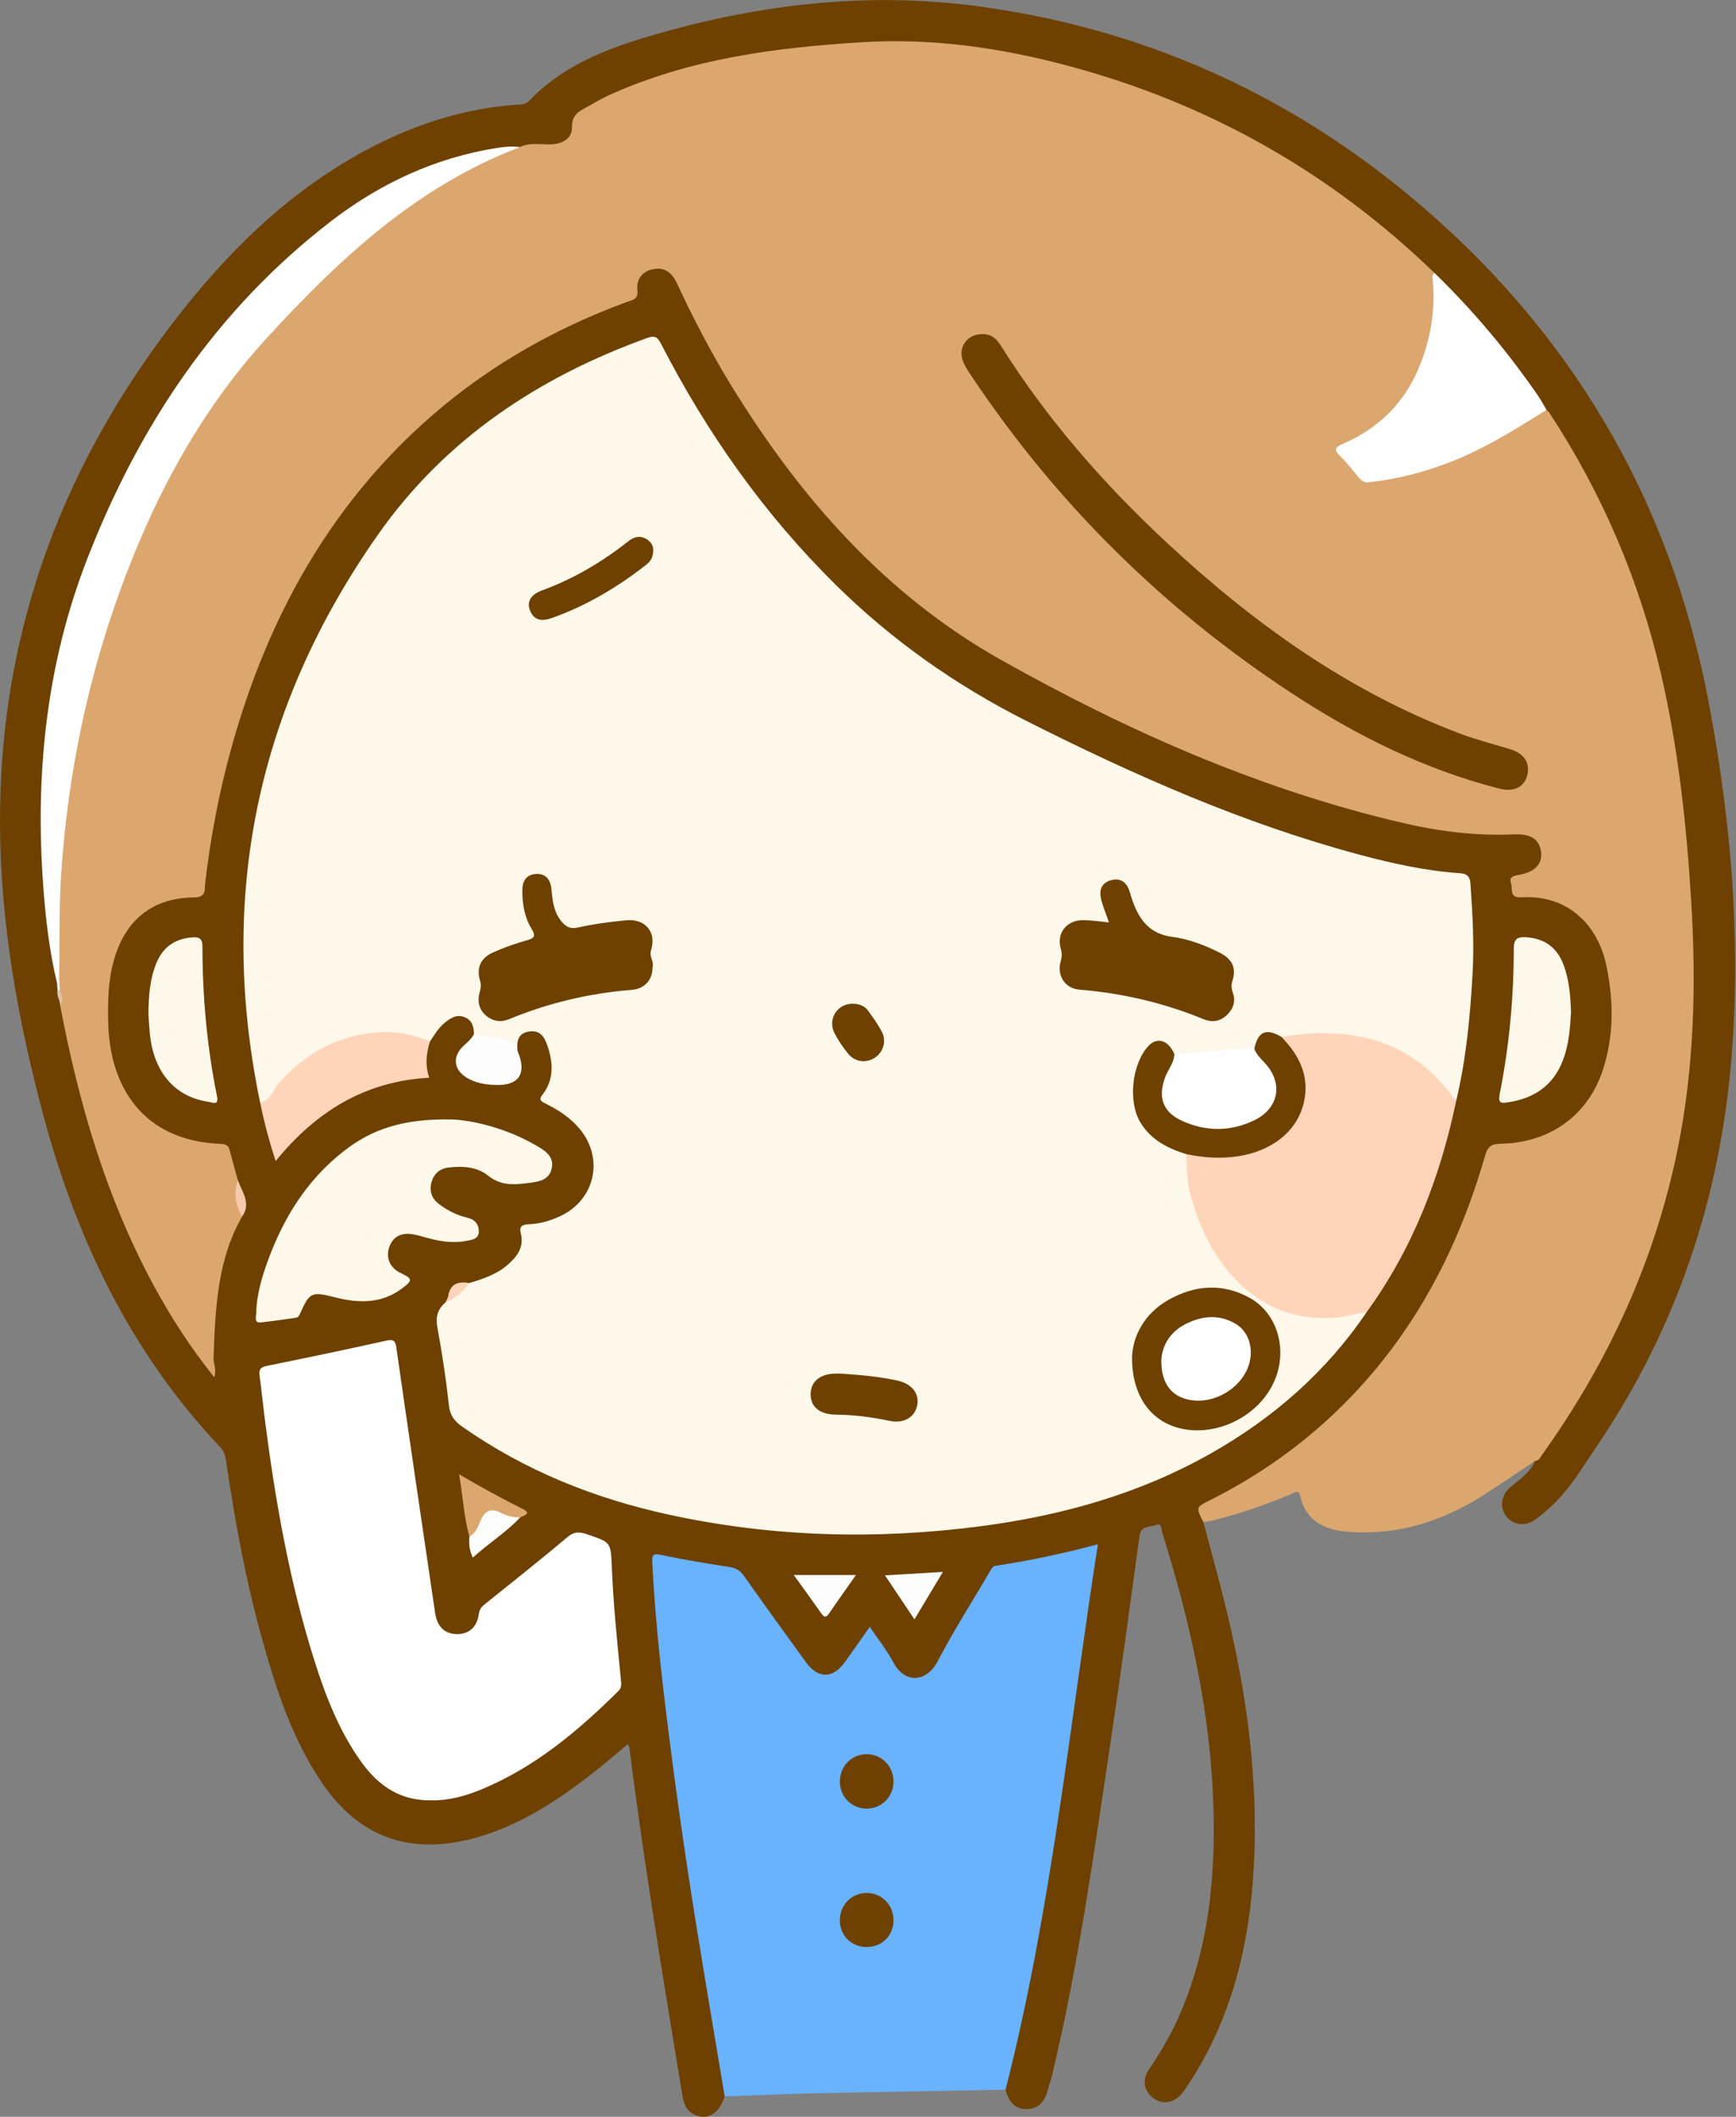
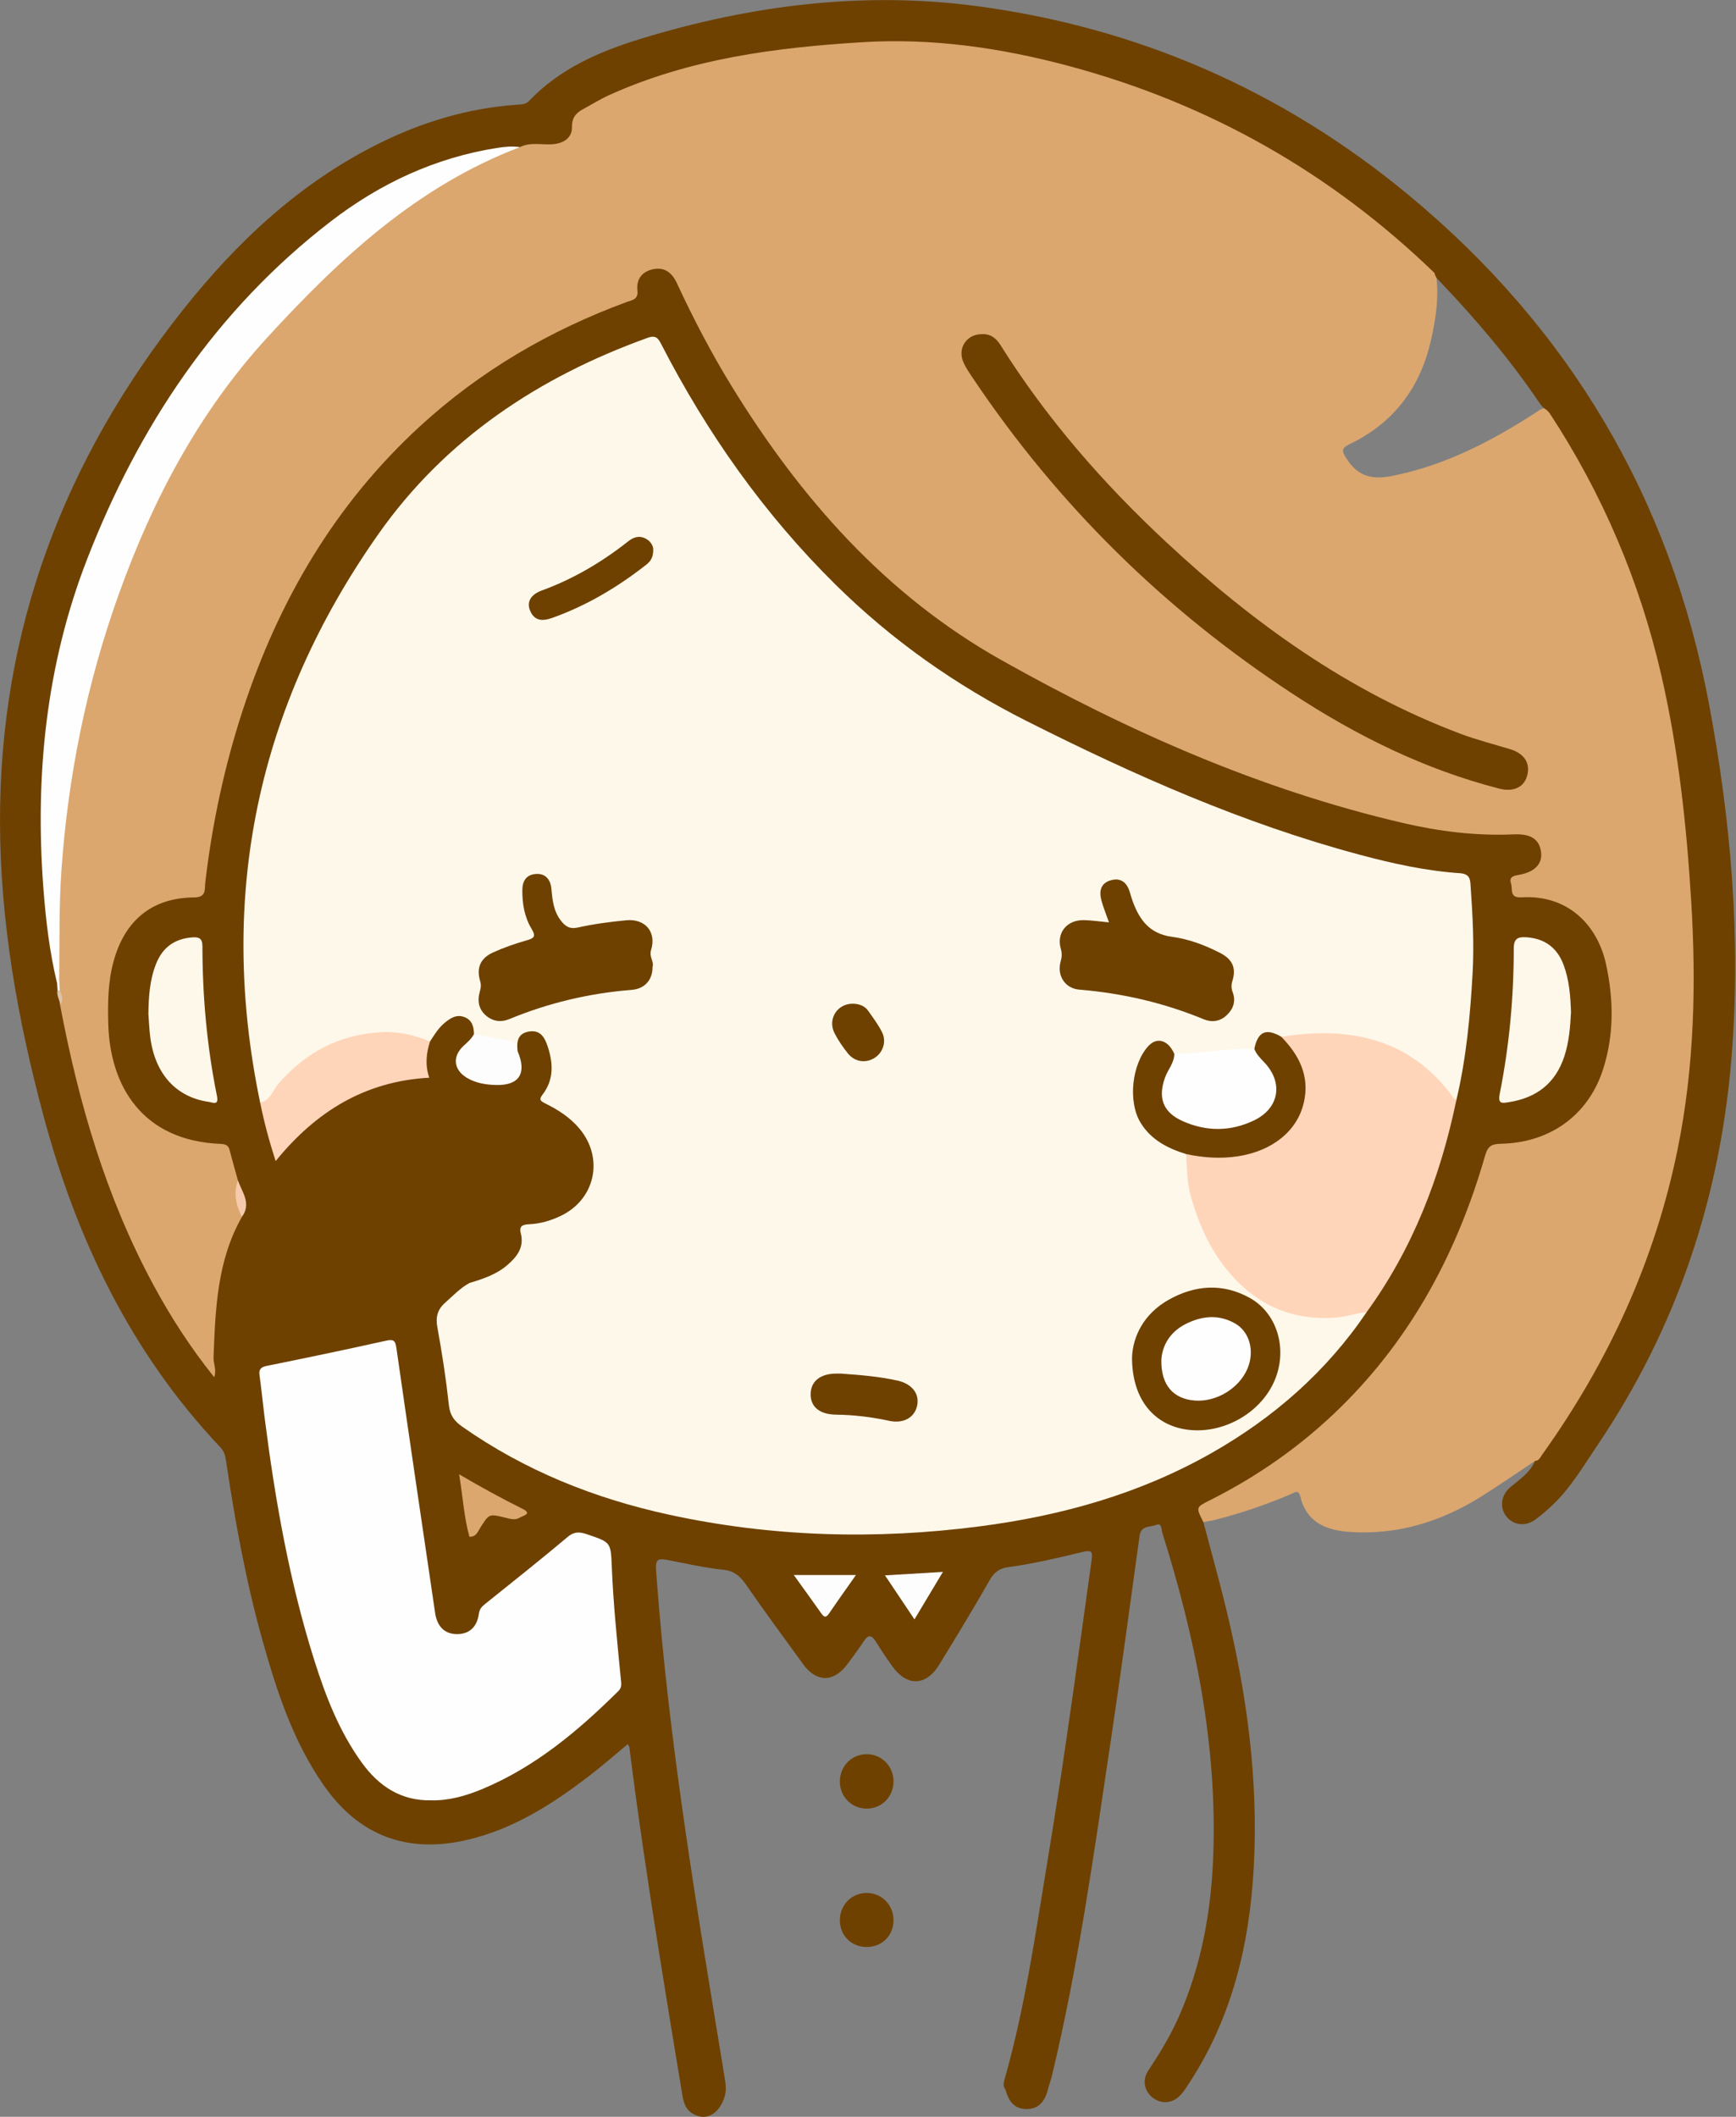
<svg xmlns="http://www.w3.org/2000/svg" version="1.1" viewBox="0 0 712 868">
  <rect x="0" y="0" width="712" height="868" fill="#808080" stroke="none" />
  <defs>
    <clipPath id="a">
      <path d="m0.06 0.04h711.6v867.96h-711.6z" />
    </clipPath>
  </defs>
  <g clip-path="url(#a)">
    <path d="m629.58 599.05c-7.301 4.846-14.505 9.846-21.924 14.504-16.448 10.327-34.271 15.908-53.868 14.63-9.772-0.637-17.937-3.833-20.524-14.666-0.68-2.845-2.335-1.492-3.778-0.876-10.089 4.305-20.432 7.861-31.066 10.552-1.598 0.404-3.239 0.637-4.86 0.95-4.38-2.911-4.298-6.692 0.485-9.225 7.07-3.745 14.043-7.633 20.814-11.902 31.163-19.647 54.984-46.047 72.378-78.401 8.713-16.209 15.556-33.18 20.599-50.857 1.2-4.205 3.422-5.801 7.773-6.059 26.286-1.557 43.331-19.631 43.474-46.008 0.047-8.634 0.479-17.261-1.497-25.863-3.4-14.797-15.471-27.394-32.232-26.513-4.922 0.258-6.165-1.31-6.881-5.953-0.671-4.352 2.09-5.347 5.391-6.262 4.976-1.378 7.029-4.077 6.436-7.978-0.54-3.554-3.068-5.789-7.636-5.639-40.49 1.326-77.803-11.688-114.77-25.747-36.007-13.695-71.035-29.676-104.12-49.527-24.453-14.673-45.557-33.454-64.551-54.712-24.501-27.421-44.178-57.966-60.061-91.046-1.296-2.699-2.473-5.481-4.246-7.919-1.732-2.382-4.111-3.358-7.009-2.679-2.705 0.634-4.684 2.458-4.773 5.14-0.175 5.32-3.339 7.236-7.814 8.896-28.865 10.707-55.21 25.878-78.256 46.321-22.36 19.834-40.779 42.901-54.937 69.366-19.27 36.022-30.248 74.576-36.042 114.79-0.427 2.962-0.254 5.978-1.067 8.916-0.725 2.622-2.225 4.136-4.939 4.009-22.214-1.043-32.734 17.33-34.13 36.55-0.527 7.262-0.72 14.638 0.508 21.934 4.126 24.529 16.4 36.685 41.119 39.666 5.497 0.663 8.068 2.805 8.95 7.955 0.5 2.918 2.286 5.582 1.804 8.72-1.066 5.178 0.481 10.077 1.599 15.025-1.011 5.288-4.094 9.784-5.616 14.91-3.106 10.459-5.027 20.943-4.386 31.979 0.311 5.354-1.47 10.789-0.403 16.286 0.201 1.034-0.126 2.536-1.591 2.726-1.508 0.196-2.335-1.099-3.152-2.117-6.37-7.942-12.086-16.364-17.24-25.114-22.435-38.086-35.494-79.544-43.663-122.72-0.155-0.819-0.227-1.649-0.178-2.484 0.599-2.269 0.369-4.504-0.303-6.722-0.243-1.548-0.217-3.11-0.238-4.669 0.055-8.489-0.06-16.979 0.028-25.467 0.346-33.112 5.302-65.604 13.495-97.622 6.831-26.692 16.356-52.411 28.847-76.988 12.044-23.697 26.651-45.593 44.641-65.309 13.496-14.79 27.806-28.655 43.171-41.417 18.039-14.983 37.777-27.227 59.877-35.413 3.45-1.741 7.174-1.103 10.807-1.218 6.295-0.199 7.837-1.278 9.218-7.444 1.003-4.479 4.46-6.443 7.919-8.427 10.902-6.254 22.588-10.645 34.66-13.965 22.213-6.11 44.862-9.37 67.83-11.356 51.151-4.422 99.21 6.888 145.71 26.997 32.208 13.928 61.305 32.795 87.607 55.953 4.193 3.691 8.743 7.151 11.902 11.928 1.462 9.867 0.07 19.535-2.228 29.107-4.543 18.923-15.358 32.984-32.962 41.469-3.711 1.789-3.412 2.906-1.35 6.114 4.645 7.226 10.397 8.632 18.627 7.001 21.503-4.264 40.395-14.05 58.539-25.735 1.657-1.067 3.185-2.525 5.444-1.853 3.035 1.799 4.358 4.968 6.092 7.764 26.572 42.876 41.976 89.606 48.785 139.46 4.902 35.886 7.237 71.896 5.818 108.04-1.002 25.515-5.692 50.562-12.864 75.135-10.186 34.9-26.265 66.864-47.28 96.425-1.483 2.087-2.602 4.818-5.917 4.653" fill="#DBA76F" />
    <path d="m24.64 412.06c7.536 39.901 18.755 78.58 38.126 114.54 7.175 13.318 15.347 25.986 25.097 38.128 1.081-3.1-0.39-5.583-0.291-8.111 0.775-19.841 1.454-39.708 11.654-57.646 1.139-5.177-1.377-9.949-1.653-14.969-1.148-4.158-2.339-8.304-3.426-12.477-0.518-1.987-1.75-2.398-3.66-2.474-31.998-1.273-45.482-23.574-46.098-49.549-0.201-8.494-0.092-16.953 2.181-25.268 4.609-16.859 15.773-26.114 33.081-26.249 5.098-0.04 4.218-3.341 4.508-5.838 2.808-24.189 7.861-47.889 15.428-71.023 14.647-44.778 37.759-84.314 72.735-116.4 24.741-22.698 53.178-39.267 84.608-50.85 2.223-0.819 4.934-0.986 4.501-4.73-0.538-4.646 1.913-7.791 6.394-8.744 4.775-1.017 7.807 1.447 9.811 5.757 6.671 14.345 13.959 28.369 22.237 41.865 28.283 46.114 63.281 85.951 110.9 112.69 51.931 29.157 106.19 53.136 164.54 66.732 14.957 3.486 30.103 5.368 45.515 4.688 7.045-0.311 10.463 1.988 11.2 7.108 0.706 4.9-2.432 8.336-9.13 9.518-2.285 0.404-4.058 0.824-3.16 3.568 0.74 2.261-0.774 5.923 4.188 5.623 19.698-1.192 31.388 12.005 34.733 27.262 3.187 14.532 3.405 29.086-1.21 43.369-6.032 18.666-21.648 29.991-41.844 30.42-3.667 0.077-5.336 0.802-6.473 4.762-11.251 39.217-29.845 74.329-59.178 103.18-15.902 15.644-33.955 28.344-53.911 38.333-5.585 2.796-5.567 2.833-2.481 8.874 3.087 11.708 6.356 23.37 9.227 35.13 8.528 34.933 13.396 70.313 11.433 106.35-1.707 31.321-8.772 61.173-26.083 87.919-1.175 1.814-2.339 3.666-3.748 5.291-3.071 3.541-7.604 4.123-11.198 1.627-3.792-2.635-4.934-7.4-2.221-11.466 4.717-7.071 9.091-14.303 12.53-22.09 9.344-21.161 13.309-43.451 14.115-66.432 1.59-45.322-7.396-88.965-20.886-131.89-0.419-1.334-0.151-4.27-2.52-3.306-2.417 0.982-6.234 0.153-6.826 4.448-3.907 28.352-7.717 56.72-11.951 85.024-6.84 45.723-13.195 91.539-24.036 136.56-0.427 1.773-1.089 3.489-1.538 5.258-1.159 4.561-3.398 8.139-8.606 8.25-5.222 0.112-7.635-3.329-8.848-7.914-1.242-1.522-0.711-3.152-0.257-4.755 8.38-29.569 12.639-59.954 17.648-90.177 5.066-30.562 9.44-61.235 13.696-91.921 1.372-9.897 2.754-19.793 4.133-29.689 0.618-4.438 0.166-4.895-4.001-3.887-10.042 2.429-20.099 4.782-30.346 6.174-3.428 0.466-5.579 2.134-7.323 5.197-6.678 11.723-13.701 23.249-20.745 34.758-5.37 8.774-13.134 9.035-19.135 0.787-2.451-3.367-4.741-6.853-6.952-10.379-1.592-2.54-2.958-2.853-4.726-0.209-2.222 3.323-4.569 6.564-6.974 9.756-5.542 7.358-12.581 7.354-18.01-0.132-7.92-10.923-15.946-21.771-23.606-32.878-2.215-3.211-4.822-5.397-8.806-5.821-7.631-0.812-15.119-2.462-22.637-3.947-4.978-0.983-5.597-0.26-5.244 4.631 5.028 69.695 16.749 138.48 28.061 207.33 0.436 2.653 0.82 5.263 0.04 7.902-2.329 7.475-7.822 10.327-13.253 6.977-2.894-1.786-3.635-4.653-4.126-7.625-3.147-19.034-6.299-38.067-9.338-57.119-4.533-28.427-8.791-56.896-12.393-85.46-0.037-0.293-0.292-0.558-0.659-1.225-5.23 4.332-10.266 8.772-15.58 12.851-15.128 11.613-31.028 21.836-49.923 26.325-24.778 5.887-44.691-1.502-59.252-22.409-12.637-18.146-19.329-38.896-25.207-59.918-6.729-24.063-11.15-48.608-14.825-73.294-0.305-2.049-0.808-3.721-2.291-5.287-36.71-38.783-59.01-85.334-72.653-136.35-10.474-39.158-17.59-78.882-17.718-119.63-0.249-79.032 26.092-148.58 74.816-210.13 22.341-28.219 48.175-52.434 80.789-68.599 17.76-8.803 36.433-14.384 56.277-15.808 1.765-0.127 3.608-1e-3 5.08-1.546 12.713-13.338 29.032-20.36 46.173-25.586 44.94-13.703 90.941-19.496 137.58-13.289 66.137 8.8 125.37 34.741 176.85 77.324 66.082 54.661 107.47 124.39 123.33 208.65 9.014 47.89 13.24 96.364 9.263 145.13-4.697 57.596-22.451 110.86-54.953 158.93-5.961 8.817-11.308 18.103-19.29 25.372-2.088 1.902-4.218 3.803-6.544 5.387-4.22 2.873-9.172 1.956-11.886-1.954-2.508-3.612-1.71-8.457 1.997-11.568 3.796-3.185 8.036-5.935 10.092-10.748 1.629-0.051 2.142-1.464 2.878-2.493 27.177-37.99 46.315-79.567 55.633-125.46 6.837-33.678 7.625-67.691 5.523-101.89-1.911-31.089-5.256-61.982-12.243-92.362-8.849-38.477-24.101-74.296-45.766-107.34-0.351-0.536-0.879-0.957-1.324-1.432-1.341-0.756-2.256-1.912-3.105-3.166-11.951-17.654-25.716-33.823-40.395-49.241-1.026-1.077-2.194-2.069-2.392-3.686-42.623-41.237-92.584-69.488-149.86-84.872-27.826-7.474-56.047-11.566-84.89-9.792-35.657 2.193-70.873 6.764-103.87 21.724-3.624 1.643-7.016 3.798-10.539 5.671-2.992 1.591-4.711 3.59-4.638 7.426 0.083 4.287-3.298 6.697-8.097 7.027-4.41 0.303-8.968-0.982-13.213 1.168-31.815 3.974-59.749 16.844-84.317 37.169-20.142 16.664-37.331 36.065-52.147 57.581-16.691 24.238-31.026 49.726-41.049 77.497-8.3 22.997-13.316 46.739-15.889 71.008-1.209 11.41-2.117 22.85-2.048 34.347 0.106 17.674 1.789 35.214 4.472 52.663 0.632 4.114 1.041 8.243 1.51 12.37 0.263 1.021 0.146 2.065 0.188 3.1 0.159 2.004 1.634 3.867 0.644 5.995" fill="#6E4100" />
  </g>
-   <path d="m297.22 859.63c-3.925-23.599-7.951-47.183-11.751-70.803-4.756-29.559-8.936-59.204-12.549-88.925-2.389-19.654-4.402-39.345-5.397-59.132-0.161-3.191 0.291-3.894 3.715-3.165 9.264 1.972 18.628 3.507 27.994 4.949 2.683 0.414 4.371 1.468 5.928 3.676 8.345 11.832 16.829 23.567 25.333 35.287 5.032 6.936 11.073 6.907 16.034-1e-3 3.293-4.584 6.522-9.214 10.198-14.415 3.433 5.099 7.026 9.583 9.68 14.566 4.773 8.964 13.701 8.156 18.246-0.601 6.65-12.813 14.543-24.98 21.795-37.487 0.6-1.036 1.183-1.431 2.208-1.585 13.635-2.038 27.103-4.904 41.64-8.765-11.743 75.224-19.133 150.38-37.89 223.66-26.28 0.483-52.561 0.904-78.839 1.478-12.118 0.265-24.23 0.829-36.345 1.258" fill="#68B2FE" />
  <path d="m23.428 403.26c-3.142-12.963-4.671-26.188-5.661-39.432-3.443-46.024 1.159-91.234 17.902-134.39 21.235-54.733 52.927-102.42 100-138.66 20.182-15.535 42.779-26.098 68.17-30.12 3.154-0.499 6.269-0.786 9.434-0.331-42.046 15.946-73.839 45.571-103.51 77.91-28.127 30.658-47.171 66.699-61.102 105.58-13.084 36.521-20.723 74.196-23.46 112.92-1.048 14.813-0.714 29.61-0.928 44.416-0.465 0.628-0.034 1.618-0.85 2.106" fill="#FEFEFE" />
  <path d="m402.67 137.02c3.582-0.193 5.893 1.651 7.711 4.549 18.882 30.091 42.054 56.63 67.963 80.759 35.574 33.13 74.57 61.186 120.48 78.49 6.67 2.514 13.62 4.291 20.457 6.354 5.964 1.8 8.552 5.866 6.997 11.146-1.335 4.535-5.639 6.521-11.33 5.064-30.802-7.887-58.86-21.844-85.279-39.194-52.112-34.224-95.742-77.108-130.51-128.92-1.481-2.206-3.044-4.424-4.081-6.845-2.452-5.724 1.447-11.421 7.59-11.399" fill="#6E4100" />
-   <path d="m588.39 111.97c15.767 15.33 29.861 32.075 42.34 50.177 1.303 1.89 2.373 3.941 3.552 5.917-12.663 7.943-25.316 15.874-39.339 21.349-10.746 4.195-21.77 7.047-33.242 8.306-1.97 0.217-3.091-0.322-4.246-1.721-2.54-3.078-5.012-6.246-7.85-9.031-2.678-2.629-1.972-3.629 1.149-4.973 14.364-6.186 24.915-16.382 31.035-30.847 4.861-11.486 6.971-23.492 5.856-35.992-0.098-1.102-0.471-2.353 0.745-3.185" fill="#FEFEFE" />
  <path d="m97.573 483.99c1.712 4.861 5.642 9.477 1.654 14.968-2.481-4.776-3.537-9.71-1.654-14.968" fill="#F6CBAD" />
  <path d="m24.64 412.06c-0.055-2.044-1.588-3.833-1.037-5.982 0.313-0.443 0.614-0.414 0.903 0.025 0.896 1.967 1.785 3.933 0.134 5.957" fill="#DEC3A6" />
  <path d="m24.506 406.1-0.454 0.06-0.449-0.086c-0.059-0.937-0.117-1.874-0.175-2.812 0.284-0.702 0.567-1.404 0.851-2.106 0.075 1.648 0.151 3.296 0.227 4.944" fill="#FEFEFE" />
  <path d="m192.52 526.1c5.573-1.693 11.081-3.481 15.617-7.41 3.986-3.452 6.909-7.268 5.455-12.967-0.768-3.013 0.754-3.603 3.424-3.721 4.516-0.198 8.835-1.458 12.932-3.412 14.134-6.741 17.841-23.513 7.858-35.614-3.896-4.722-8.946-7.958-14.344-10.601-2.086-1.021-2.362-1.674-0.945-3.525 4.728-6.175 4.394-12.917 2.057-19.91-1.288-3.854-3.164-6.765-7.778-5.933-4.595 0.828-4.925 4.281-4.505 8.043-3.383-3.169-7.664-4.012-12.021-4.775-2.065-0.362-4.304-0.485-5.882-2.226-0.044-2.969-0.697-5.663-3.762-6.932-3.22-1.334-5.714 0.231-8.134 2.19-2.633 2.133-4.319 4.971-6.126 7.733-4.099 0.832-7.793-1.147-11.64-1.852-11.718-2.147-22.408 0.792-32.529 6.18-8.588 4.572-15.618 11.08-21.231 19.117-0.809 1.16-1.605 4.429-4.267 1.644-17.655-84.758-1.086-162.72 48.513-233.16 27.424-38.951 65.75-64.386 110.42-80.452 3.179-1.143 4.215-0.015 5.522 2.525 18.78 36.506 42.178 69.684 71.444 98.595 23.152 22.869 49.394 41.368 78.456 56.016 43.986 22.17 88.865 42.059 136.61 54.834 13.509 3.614 27.164 6.629 41.137 7.573 4.403 0.297 4.194 3.096 4.38 5.726 0.833 11.785 1.442 23.569 0.78 35.408-0.977 17.464-2.602 34.822-6.64 51.884-2.496 0.253-3.362-1.866-4.569-3.307-15.82-18.881-36.373-24.886-60.134-22.209-2.296 0.259-4.544 1.05-6.899 0.559-6.52-2.338-6.522-2.339-10.646 3.666-0.388 0.564-0.921 0.927-1.535 1.211-10.349 0.755-20.612 2.706-31.042 2.09-0.459-0.169-0.932-0.354-1.307-0.683-6.221-5.465-8.777-4.905-12.313 2.71-7.128 15.349-1.915 28.919 13.604 35.413 1.525 0.638 3.148 1.074 4.448 2.177 2.364 3.924 0.823 8.379 1.731 12.558 3.771 17.359 10.868 32.783 25.232 43.918 11.831 9.171 25.321 11.783 39.956 8.939 2.182-0.424 4.427-1.822 6.652-0.051-16.561 24.435-38.182 43.338-63.729 57.824-29.489 16.722-61.537 25.65-94.925 29.985-42.754 5.551-85.327 4.388-127.54-4.801-30.515-6.642-59.028-18.044-84.726-36.079-3.184-2.235-5.008-4.58-5.462-8.735-1.173-10.737-2.804-21.442-4.749-32.069-0.784-4.282 0.16-7.376 3.283-10.076 3.166-2.828 6.098-5.945 9.878-8.017" fill="#FEF8EA" />
  <path d="m176.88 738.22c-12.453 0.242-21.518-5.785-28.541-15.511-9.17-12.701-14.754-27.113-19.42-41.873-10.305-32.601-16.142-66.142-20.444-99.984-0.713-5.61-1.245-11.243-2.021-16.844-0.35-2.524 0.479-3.425 3.008-3.937 16.291-3.296 32.563-6.693 48.787-10.302 3.096-0.688 3.878-0.189 4.334 2.995 5.185 36.218 10.547 72.411 15.874 108.61 0.837 5.687 3.999 8.694 9.036 8.691 4.863-4e-3 8.148-2.826 8.883-8.223 0.259-1.901 1.075-2.925 2.418-4.004 11.419-9.173 22.906-18.268 34.118-27.689 2.863-2.407 5.226-1.922 8.169-0.917 9.284 3.174 9.44 3.118 9.826 12.867 0.618 15.64 2.248 31.192 3.757 46.757 0.159 1.641 0.433 3.088-1.042 4.549-16.522 16.373-34.168 31.186-55.925 40.236-6.62 2.753-13.51 4.721-20.817 4.58" fill="#FEFEFE" />
  <path d="m560.49 538.07c-4.295 0.354-8.342 1.896-12.701 2.219-17.491 1.293-31.773-4.853-43.178-17.935-8.121-9.316-13.004-20.315-16.29-32.128-1.554-5.588-1.461-11.313-1.858-17.004 1.803-1.596 3.887-0.74 5.688-0.315 7.401 1.745 14.563 0.398 21.596-1.594 17.069-4.836 28.363-24.496 13.644-41.899-1.028-1.215-2.502-2.316-1.896-4.289 2.787-0.354 5.567-0.797 8.363-1.047 25.348-2.265 46.853 4.667 62.28 26.102 0.275 0.382 0.778 0.602 1.174 0.898-6.53 31.429-17.815 60.845-36.822 86.992" fill="#FFD5BA" />
-   <path d="m185.73 459.04c7.621 0.352 21.016 3.223 33.271 10.162 3.816 2.161 8.578 4.608 7.239 10.108-1.236 5.075-6.251 5.353-10.528 5.901-5.482 0.703-10.675 0.763-15.515-3.133-4.599-3.702-10.439-3.994-16.203-3.337-3.738 0.427-6.102 2.655-7.052 6.16-0.961 3.545 0.194 6.634 3.118 8.836 3.476 2.617 7.34 4.603 11.593 5.581 3.329 0.765 4.898 2.997 4.715 6.001-0.178 2.92-3.217 3.139-5.341 3.542-5.5 1.044-10.922 0.085-16.265-1.385-2.077-0.571-4.163-1.251-6.288-1.48-4.325-0.467-7.509 1.37-8.894 5.57-1.427 4.328 0.525 8.427 4.644 10.383 5.03 2.388 5.177 2.994 0.589 6.428-8.331 6.234-17.67 6.049-27.174 3.647-9.906-2.504-10.576-2.298-14.636 6.749-0.377 0.84-0.75 1.446-1.665 1.572-4.777 0.656-9.544 1.421-14.339 1.903-2.886 0.29-1.951-2.175-1.929-3.549 0.118-7.232 2.073-14.117 4.474-20.86 6.425-18.043 16.168-33.877 31.45-45.821 11.24-8.786 23.976-13.451 44.736-12.978" fill="#FEF8EA" />
  <path d="m106.7 452.13c4.213-0.841 5.128-5.025 7.421-7.679 11.364-13.154 25.533-20.495 42.859-21.239 6.641-0.285 13.171 1.298 19.387 3.829-1.551 4.819-2.082 9.687-0.315 14.873-26.389 1.425-46.541 13.92-63.001 34.183-2.683-8.322-4.76-16.078-6.351-23.967" fill="#FFD5BA" />
  <path d="m644.32 415.16c-0.306 5.903-0.775 12.009-2.709 17.945-3.641 11.176-11.511 17.104-22.871 18.853-2.754 0.424-4.486 0.799-3.624-3.533 3.906-19.626 5.744-39.513 5.736-59.526-1e-3 -4.062 1.735-4.792 5.084-4.581 7.635 0.482 12.763 4.298 15.392 11.435 2.274 6.175 2.796 12.637 2.992 19.407" fill="#FEF8EA" />
  <path d="m60.865 415.81c0.082-7.021 0.517-13.953 3.141-20.575 2.649-6.689 7.504-10.27 14.708-10.856 2.86-0.233 4.303 0.342 4.306 3.642 0.022 20.642 1.861 41.132 5.961 61.372 0.832 4.104-1.734 2.663-3.319 2.436-13.483-1.925-22.115-11.482-24.046-26.588-0.399-3.124-0.508-6.286-0.751-9.431" fill="#FEF8EA" />
  <path d="m194.39 424.05c4.696 0.849 9.368 1.884 14.096 2.479 2.954 0.371 2.576 3.003 3.807 4.523 3.837 8.97 0.751 14.061-8.781 13.852-4.09-0.089-8.304-0.743-11.958-2.91-5.561-3.299-6.157-8.812-1.402-13.173 1.595-1.463 3.202-2.843 4.238-4.771" fill="#FEFDFD" />
  <path d="m192.52 630.12c-2.249-8.074-2.667-16.41-4.225-25.595 9.141 5.381 17.536 9.948 26.096 14.213 3.7 1.844 0.715 2.672-1.011 3.43-2.05 1.4-4.15 0.63-6.233 0.123-6.568-1.6-6.51-1.57-10.044 3.938-1.093 1.703-1.787 4.102-4.583 3.891" fill="#DBA76E" />
  <path d="m325.57 645.84h25.48c-4.104 5.851-7.636 10.782-11.043 15.798-1.305 1.921-2.103 1.436-3.215-0.145-3.695-5.249-7.474-10.439-11.222-15.653" fill="#FDFDFD" />
  <path d="m386.72 644.56c-4.065 6.783-7.699 12.846-11.663 19.46-4.043-6.036-7.829-11.69-12.086-18.046 8.014-0.477 15.355-0.914 23.749-1.414" fill="#FDFDFD" />
-   <path d="m192.52 630.12c2.287-1.336 3.422-3.668 4.302-5.893 1.767-4.472 4.066-6.286 8.878-3.776 2.261 1.179 4.96 1.859 7.68 1.716-5.737 6.201-12.963 10.581-19.443 16.531-1.544-3.093-1.625-5.81-1.417-8.578" fill="#FDFDFD" />
-   <path d="m192.52 526.1c-2.615 3.508-5.699 6.437-9.878 8.017 0.409-0.883 1.041-1.731 1.188-2.656 0.829-5.214 4.227-6.117 8.69-5.361" fill="#FDD4BA" />
  <path d="m366.46 730.28c0.099 6.271-4.597 11.205-10.784 11.331-6.18 0.126-11.146-4.703-11.212-10.903-0.068-6.33 4.587-11.252 10.788-11.407 6.106-0.153 11.11 4.749 11.208 10.979" fill="#6E4100" />
  <path d="m366.46 787.18c0.079 6.345-4.535 11.104-10.841 11.182-6.329 0.078-11.08-4.553-11.156-10.873-0.075-6.231 4.695-11.197 10.844-11.287 6.152-0.091 11.077 4.757 11.153 10.978" fill="#6E4100" />
  <path d="m267.63 396.53c0.04 5.296-3.231 8.948-8.566 9.368-17.353 1.366-34.062 5.335-50.156 11.967-3.508 1.446-6.921 0.967-9.781-1.611-2.736-2.465-3.352-5.716-2.468-9.15 0.414-1.606 0.836-2.903 0.292-4.715-1.66-5.529 0.065-9.484 5.319-11.862 4.369-1.978 8.952-3.568 13.565-4.891 3.06-0.878 4.195-1.463 2.16-4.818-2.881-4.748-3.797-10.196-3.764-15.809 0.023-3.757 1.591-6.234 5.281-6.621 4.053-0.425 6.261 2.157 6.615 5.897 0.443 4.683 0.859 9.248 3.872 13.162 1.85 2.404 3.618 3.641 7.111 2.857 6.463-1.45 13.092-2.297 19.696-2.946 7.782-0.766 12.545 4.779 10.223 12.205-0.882 2.822 1.328 4.755 0.601 6.967" fill="#6E4100" />
  <path d="m454.83 378.22c-1.184-3.41-2.401-6.292-3.169-9.289-0.919-3.588-0.148-6.813 3.853-7.959 4.129-1.183 6.668 0.843 7.846 4.806 0.377 1.269 0.745 2.543 1.198 3.786 2.8 7.688 6.99 13.36 16.125 14.571 6.842 0.906 13.495 3.41 19.728 6.615 5.063 2.604 6.695 6.17 5.054 11.438-0.533 1.713-0.481 3.107 0.112 4.691 1.396 3.727 0.235 6.882-2.529 9.467-2.699 2.522-6.054 2.963-9.312 1.617-16.391-6.77-33.409-10.703-51.075-12.169-5.936-0.493-9.257-5.844-7.638-11.595 0.506-1.8 0.599-3.265 0.062-5.123-1.892-6.544 2.468-11.926 9.453-11.777 3.282 0.07 6.555 0.572 10.292 0.921" fill="#6E4100" />
  <path d="m464.29 556.54c0.322-8.482 4.79-17.772 14.926-23.515 10.826-6.135 22.211-6.982 33.31-0.843 11.936 6.602 15.97 22.429 9.533 35.421-6.518 13.155-22.358 21.085-36.695 18.372-12.768-2.416-21.132-12.916-21.074-29.435" fill="#6E4100" />
  <path d="m525.5 425.13c7.347 7.493 11.712 16.088 9.269 26.881-2.672 11.808-13.02 19.998-27.113 22.131-7.163 1.085-14.177 0.567-21.188-0.915-7.613-2.364-14.463-5.87-18.755-12.989-5.158-8.558-3.508-23.939 3.279-31.314 3.523-3.829 8.118-2.454 10.621 3.178 1.548 2.18 0.348 4.068-0.58 6.031-6.171 13.045-1.689 20.777 12.847 22.704 6.416 0.851 12.574 0.334 18.551-2.004 10.052-3.933 12.413-13.228 5.664-21.641-1.678-2.092-4.487-3.689-3.656-7.105 1.483-7.123 4.803-8.61 11.061-4.957" fill="#6E4100" />
  <path d="m514.44 430.08c0.856 2.226 2.487 3.853 4.097 5.545 7.88 8.284 6.167 18.773-4.146 23.761-9.629 4.657-19.608 4.667-29.353 0.322-8.092-3.608-10.253-9.623-7.167-17.988 1.192-3.232 3.772-5.924 3.743-9.625 10.983-9e-3 21.818-2.42 32.826-2.015" fill="#FEFEFE" />
  <path d="m344.82 563.24c8.47 0.584 15.917 1.246 23.244 2.858 5.806 1.277 9.028 5.23 8.144 10.028-0.942 5.104-5.611 7.746-11.486 6.482-7.171-1.543-14.416-2.45-21.755-2.529-6.782-0.073-10.598-3.165-10.493-8.546 0.102-5.143 3.969-8.239 10.361-8.292 0.998-8e-3 1.997-1e-3 1.985-1e-3" fill="#6E4100" />
  <path d="m267.91 225.13c0.114 3.532-1.213 5.145-2.993 6.536-11.711 9.153-24.333 16.673-38.39 21.686-3.901 1.391-7.294 1.412-9.119-2.955-1.504-3.596 0.286-6.61 4.834-8.275 12.907-4.726 24.577-11.604 35.333-20.093 2.267-1.789 4.597-2.588 7.345-1.117 2.153 1.153 2.917 3.054 2.99 4.218" fill="#6E4100" />
  <path d="m349.9 411.57c2.429 0.087 4.653 0.811 6.101 2.818 2.029 2.814 4.093 5.652 5.689 8.716 1.971 3.783 0.592 8.272-2.778 10.543-3.639 2.452-8.273 1.899-11.136-1.674-2.061-2.571-3.974-5.338-5.481-8.261-3.007-5.832 1.14-12.276 7.605-12.142" fill="#6E4100" />
  <path d="m476.31 557.64c0.316-5.592 3.285-11.279 9.773-14.625 6.704-3.457 13.69-4.206 20.492-0.324 6.009 3.43 8.051 11.42 5.072 18.493-3.413 8.103-12.768 13.78-21.601 13.109-8.793-0.669-13.914-6.278-13.736-16.653" fill="#FEFEFE" />
</svg>